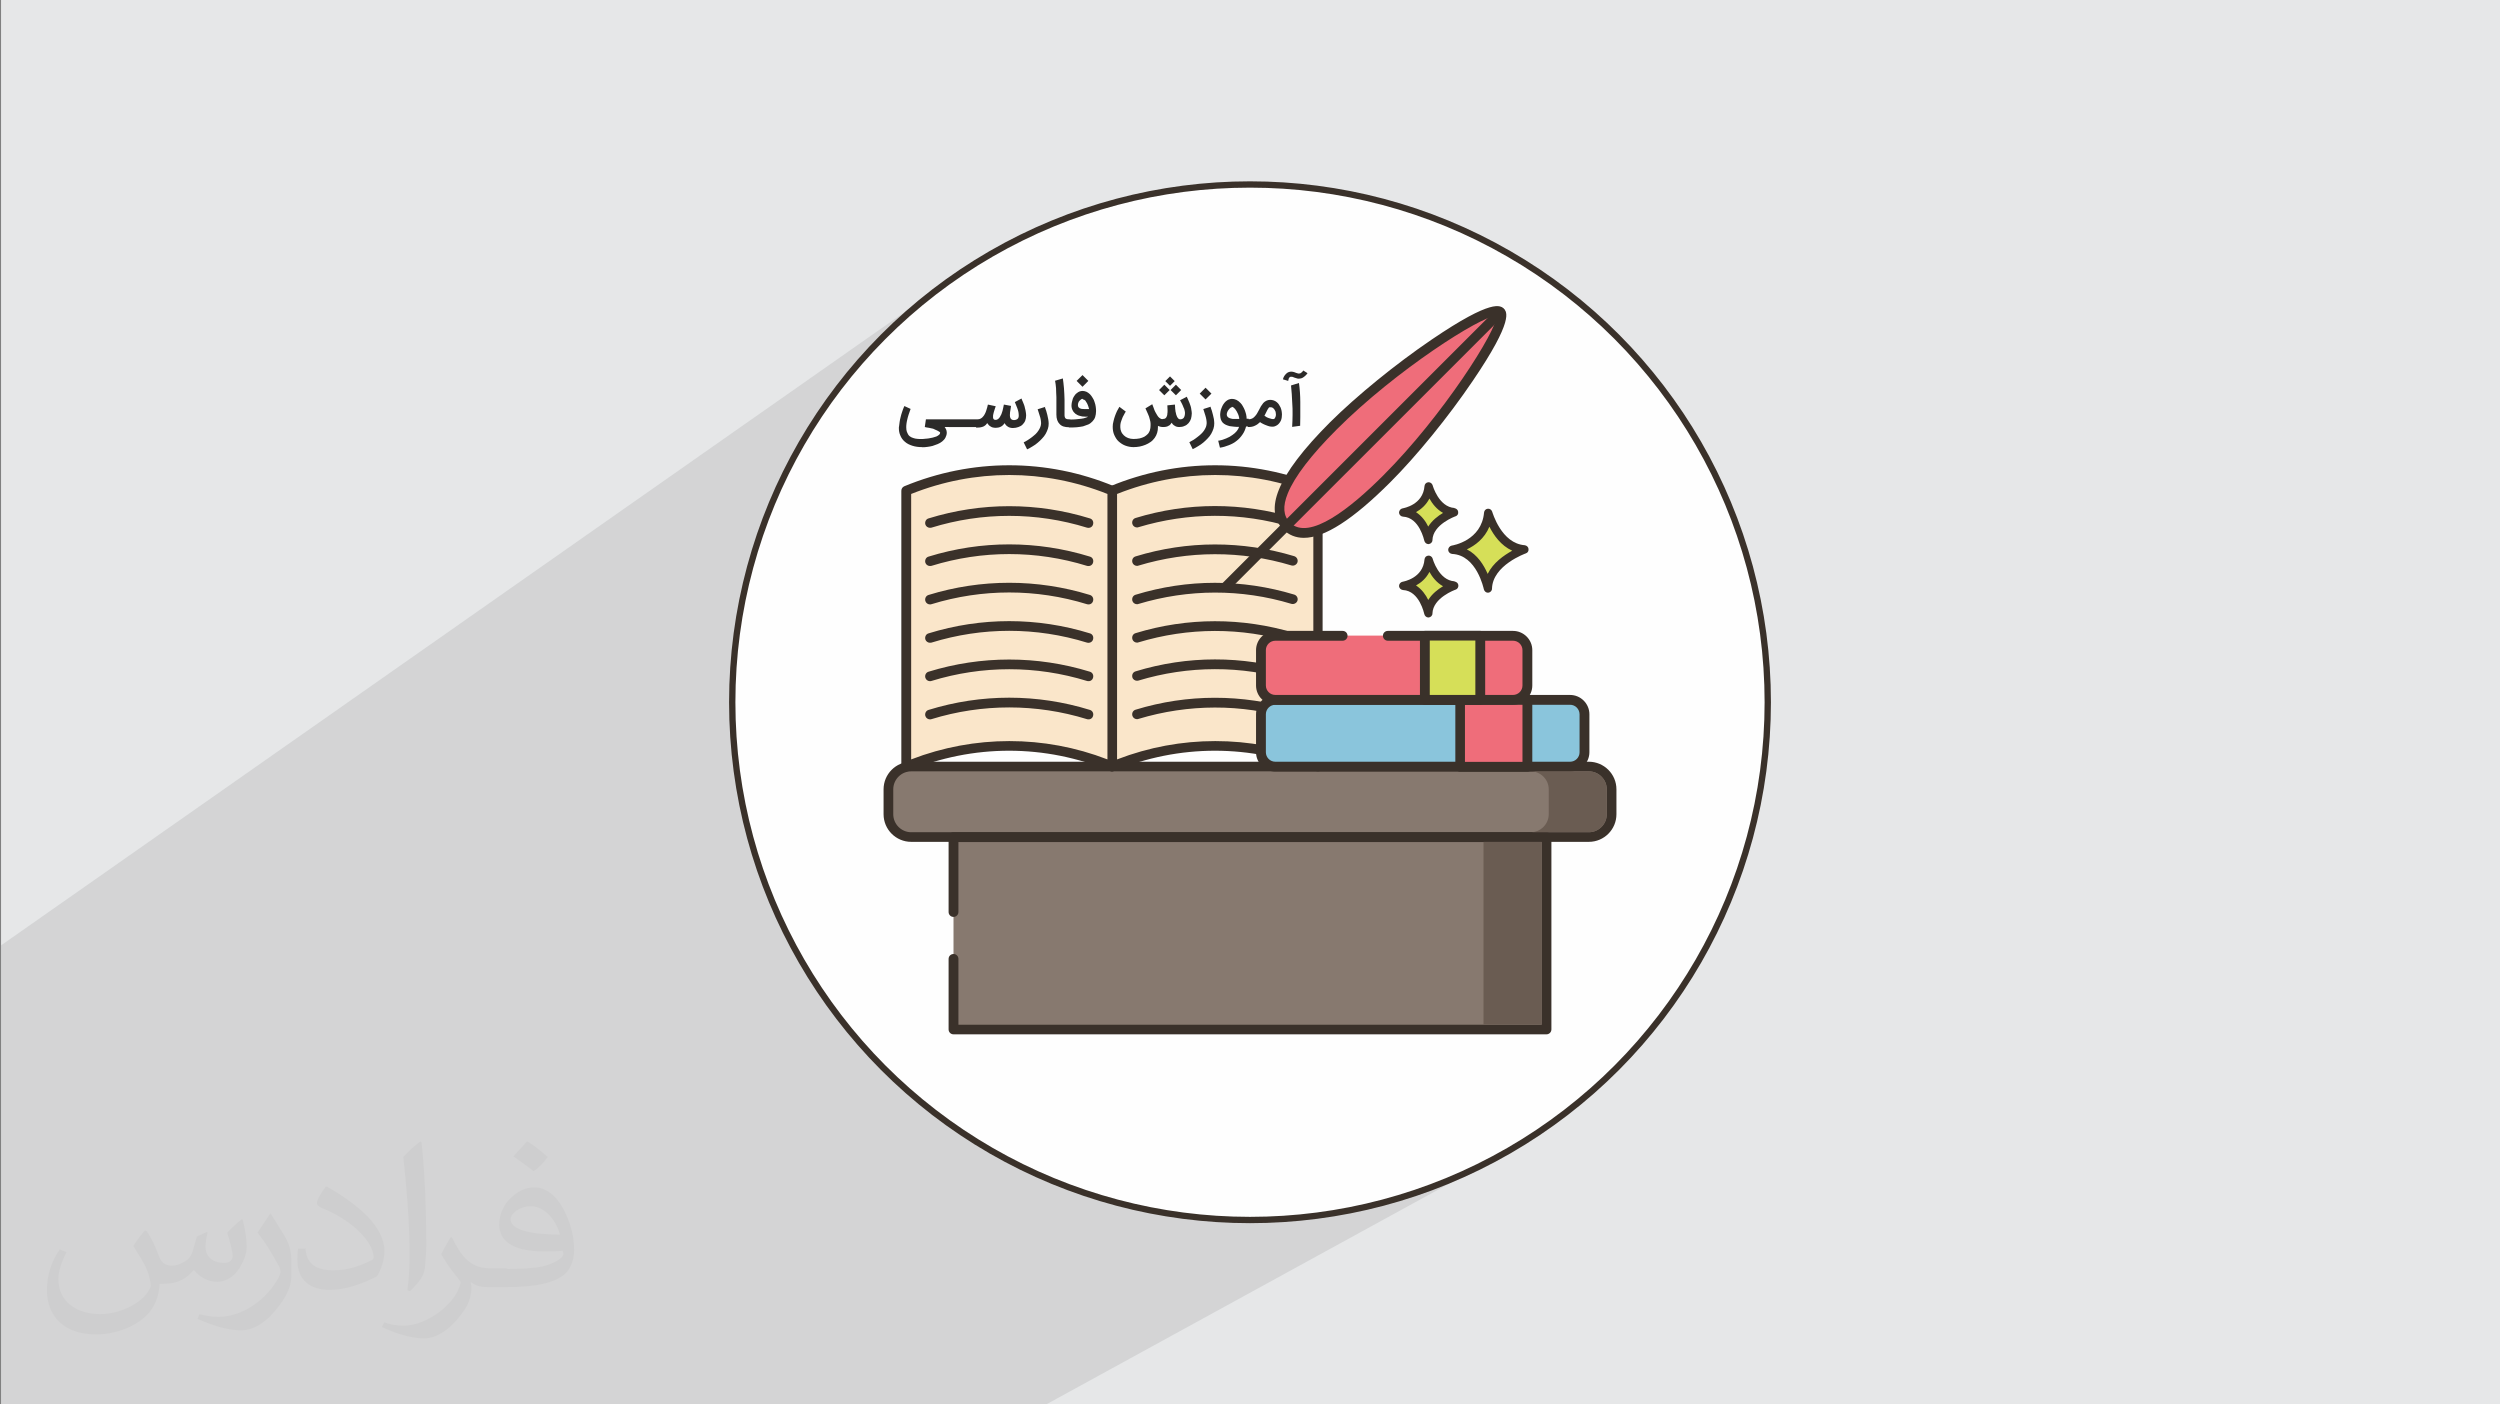
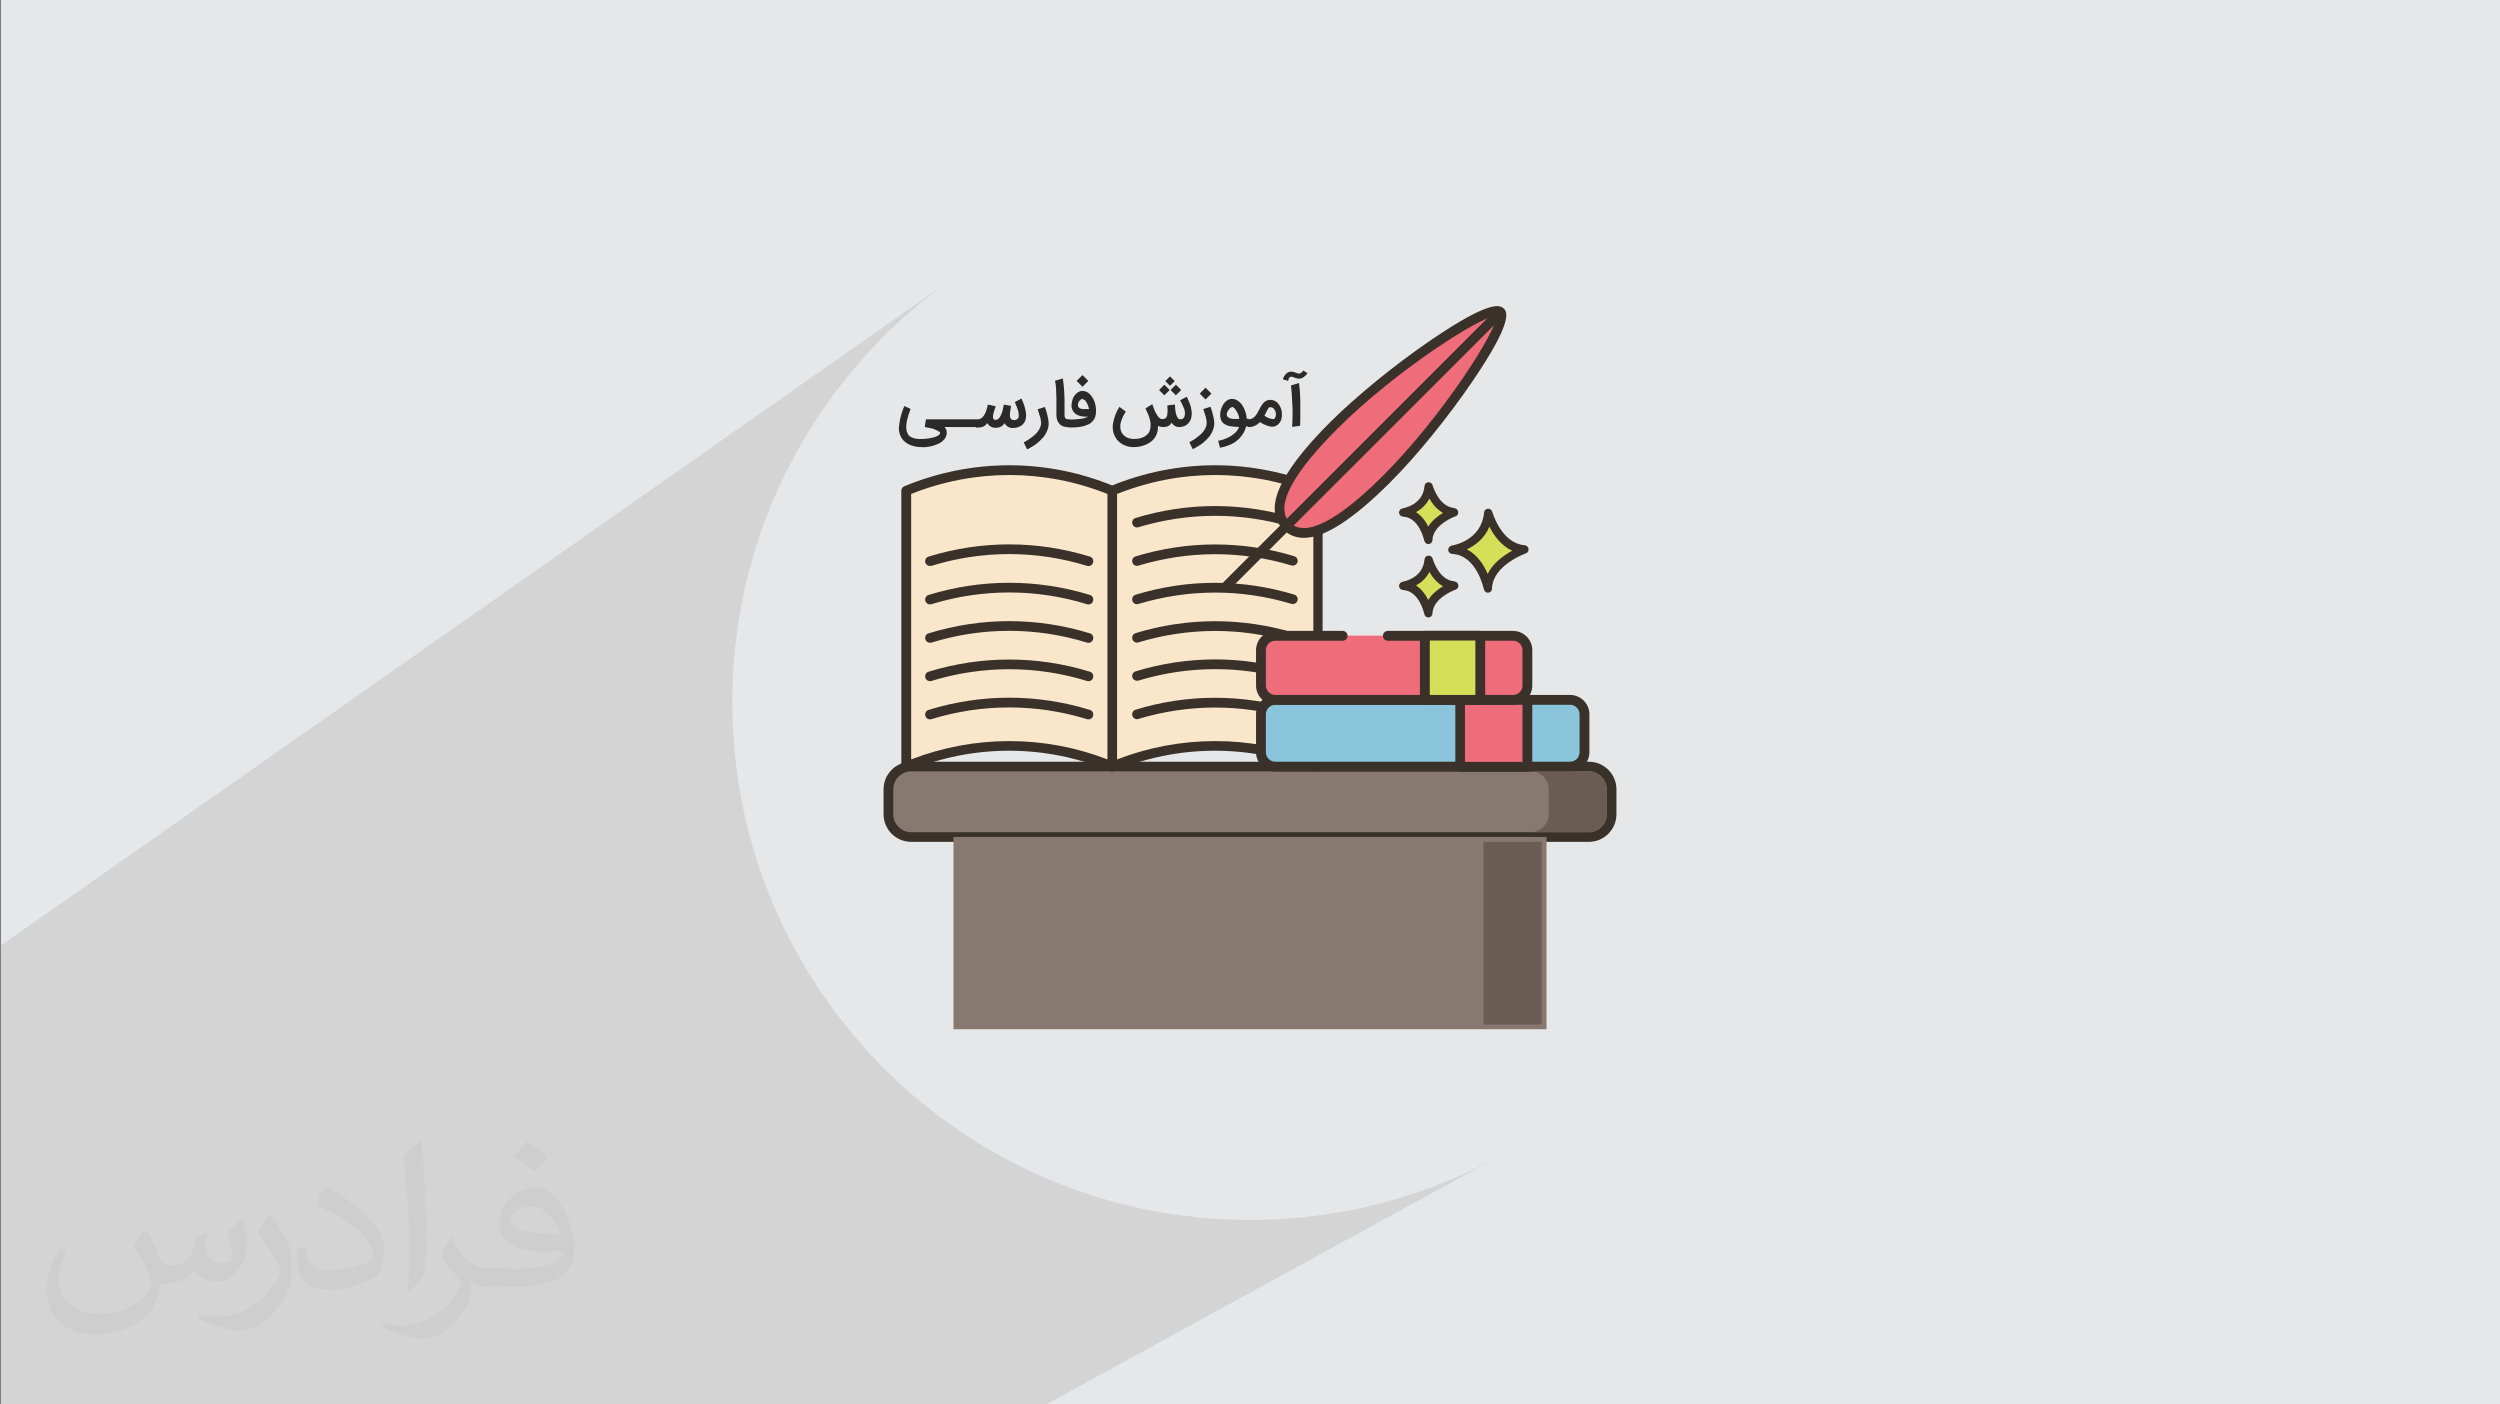
<svg xmlns="http://www.w3.org/2000/svg" xml:space="preserve" width="356px" height="200px" version="1.1" style="shape-rendering:geometricPrecision; text-rendering:geometricPrecision; image-rendering:optimizeQuality; fill-rule:evenodd; clip-rule:evenodd" viewBox="0 0 356000 200000" data-name="filled outline" enable-background="new 0 0 256 256">
  <rect x="0" y="0" width="356000" height="200000" fill="#808080" stroke="none" />
  <defs>
    <style type="text/css">
   
    .str0 {stroke:#3A312A;stroke-width:900}
    .fil3 {fill:#FEFEFE}
    .fil5 {fill:#3A312A}
    .fil10 {fill:#6A5C52}
    .fil6 {fill:#87796F}
    .fil8 {fill:#8AC5DC}
    .fil4 {fill:#D6DF58}
    .fil0 {fill:#E6E7E8}
    .fil9 {fill:#EF6D7A}
    .fil7 {fill:#FAE6CA}
    .fil11 {fill:#2B2A29;fill-rule:nonzero}
    .fil2 {fill:black;fill-opacity:0.031}
    .fil1 {fill:#373435;fill-opacity:0.102}
   
  </style>
  </defs>
  <g id="Layer_x0020_1">
    <polygon class="fil0" points="150,0 356150,0 356150,200000 150,200000 " />
    <polygon class="fil1" points="148960,200000 150,200000 150,134620 136780,38860 133880,40910 131100,43100 128420,45420 125860,47860 123420,50420 121100,53100 118920,55880 116860,58770 114940,61770 113170,64850 111540,68030 110060,71300 108740,74650 107580,78070 106590,81570 105760,85140 105120,88770 104650,92460 104360,96200 104270,100000 104360,103790 104650,107540 105120,111230 105760,114860 106590,118430 107580,121930 108740,125350 110060,128700 111540,131970 113170,135140 114940,138230 116860,141220 118920,144120 121100,146900 123420,149580 125860,152140 128420,154580 131100,156900 133880,159080 136780,161140 139770,163060 142850,164830 146030,166460 149300,167940 152650,169260 156070,170420 159570,171410 163140,172240 166770,172880 170460,173350 174210,173640 178000,173730 181790,173640 185540,173350 189230,172880 192860,172240 196430,171410 199930,170420 203350,169260 206700,167940 209970,166460 213150,164830 " />
    <path class="fil2" d="M20910 175320c670,1060 1150,2020 1540,3080 290,670 480,1820 2020,1820 480,0 1050,-100 1630,-480 670,-290 1150,-860 1350,-1630l570 -2020 1440 -670 100 100c-190,760 -290,1530 -290,2010 0,1730 1440,2310 2600,2310 670,0 1250,-290 1250,-960 0,-770 -390,-2120 -770,-3360 670,-680 1340,-1350 2110,-1920l100 90c380,1440 570,2880 570,3840 0,960 -380,1920 -770,2590 -670,1350 -1920,2410 -3460,2410 -1150,0 -2400,-580 -3260,-1640l-100 0c-860,1060 -2110,1920 -4130,1920l-670 0c-100,1350 -390,2310 -870,3170 -1250,2400 -4810,4040 -8170,4040 -4710,0 -7020,-2690 -7020,-6340 0,-2210 770,-4320 1830,-5760l960 380c-670,1350 -1150,2590 -1150,3840 0,3360 2780,4990 5960,4990 2980,0 6530,-1820 7210,-4030 -290,-2400 -1160,-3450 -2500,-5660 380,-670 960,-1440 1630,-2210l100 0 0 0 190 90zm54210 -12770c960,580 1920,1350 2880,2210 -580,770 -1150,1440 -2020,2020 -960,-770 -1920,-1440 -2880,-2110 670,-770 1350,-1440 1920,-2120l0 0 100 0zm480 9220c-1640,0 -2890,1060 -2890,1830 0,1630 3180,2200 7020,2200 -480,-1920 -2110,-4030 -4130,-4030zm-3560 8930c2120,0 3940,-100 5290,-380 1530,-390 2880,-1160 2880,-1730 0,-100 0,-290 -90,-480 -870,90 -1830,90 -2790,90 -2790,0 -5000,-670 -5860,-2200 -200,-480 -390,-960 -390,-1540 0,-1540 670,-3070 1830,-4030 960,-870 2010,-1350 3170,-1350 1920,0 3550,1540 4610,4040 580,1340 1060,2880 1060,4890 0,1350 -390,2400 -1150,3270 -1540,1440 -4330,2010 -8650,2010l-1930 0 0 0 -480 0c-1050,0 -1820,-190 -2400,-670l-100 0c0,290 100,480 100,670 0,960 -290,2210 -960,3170 -1920,2880 -4040,4130 -5770,4130 -1820,0 -4030,-670 -6050,-1630l380 -670c670,280 1540,480 2790,480 3270,0 7500,-3170 8070,-6150 -90,-290 -380,-570 -670,-960 -960,-1150 -1540,-2110 -2110,-3070 480,-960 960,-1730 1340,-2400l190 0c1350,2780 2690,4420 5480,4420l480 0 0 0 2020 0 0 0 -290 90zm-14030 2980c190,-1350 290,-2790 290,-4130l0 -2020c0,-3740 -480,-9220 -870,-12770 680,-770 1640,-1630 2410,-2210l190 100c480,4510 670,9700 670,14500 0,1250 -100,2490 -190,3360 -100,1150 -770,2010 -2120,3360l-280 -100 -100 -90zm-14510 -5960c90,1730 960,3170 3940,3170 1920,0 3460,-480 5280,-1340 290,-100 480,-290 480,-480 0,-1150 -860,-2590 -2300,-3940 -1350,-1250 -3270,-2400 -5000,-3070 -580,-290 -770,-480 -770,-770 0,-480 670,-1540 1250,-2300l190 0c1920,1050 4130,2590 5770,4220 1440,1540 2400,3170 2400,4900 0,1250 -380,2490 -1060,3650 -2110,1050 -4420,1920 -6720,1920 -2790,0 -4620,-1350 -4620,-4320 0,-290 0,-870 100,-1540l960 0 0 0 100 -100zm-5000 -4990l1730 2790c670,1050 1250,2110 1250,3930l0 2310c0,1820 -1160,3740 -3080,5760 -1440,1340 -2790,1920 -4030,1920 -1830,0 -3850,-580 -6250,-1630l290 -680c760,200 1630,390 2690,390 3460,0 6920,-2500 8550,-5570 190,-390 290,-670 290,-860 0,-390 -190,-770 -380,-1060 -870,-1630 -1830,-3170 -2890,-4510 580,-870 1150,-1730 1730,-2600l100 0 0 0 0 -190z" />
    <g id="_2881550716816">
-       <circle class="fil3 str0" cx="178000" cy="100000" r="73730" />
      <g id="_2304436212528">
        <g>
          <path class="fil4" d="M211950 73040c-380,4520 -5110,5250 -5110,5250 4060,180 5060,5520 5060,5520 80,-3800 5220,-5580 5220,-5580 -3850,-240 -5170,-5190 -5170,-5190z" />
          <path class="fil5" d="M217150 77640c-3370,-220 -4630,-4710 -4660,-4770 -80,-260 -320,-450 -620,-430 -300,30 -510,250 -540,540 -350,4010 -4440,4690 -4600,4710 -300,60 -510,330 -510,620 20,300 260,540 560,570 3530,160 4500,4980 4520,5030 60,270 300,490 570,490 30,0 30,0 50,0 300,-30 540,-270 540,-570 80,-3340 4770,-5010 4820,-5030 270,-80 430,-350 380,-650 -30,-270 -270,-480 -540,-510l0 0 30 0zm-5310 4070c-540,-1240 -1450,-2720 -2960,-3480 1160,-540 2510,-1530 3210,-3230 610,1210 1640,2690 3250,3420 -1180,650 -2720,1720 -3500,3310l0 -20z" />
          <path class="fil4" d="M203440 79690c-270,3200 -3600,3710 -3600,3710 2850,140 3580,3910 3580,3910 50,-2700 3680,-3940 3680,-3940 -2710,-160 -3660,-3660 -3660,-3660l0 0 0 -20z" />
          <path class="fil5" d="M207130 82780c-2260,-130 -3120,-3200 -3120,-3230 -80,-270 -350,-460 -620,-430 -300,30 -510,240 -540,540 -210,2690 -2990,3150 -3120,3180 -300,50 -510,320 -510,620 20,290 270,530 560,560 2370,110 3020,3390 3040,3420 60,270 300,490 570,490 30,0 30,0 50,0 300,-30 540,-270 540,-570 60,-2240 3260,-3390 3290,-3390 270,-80 430,-350 400,-650 -30,-270 -270,-480 -540,-510l0 0 0 -30zm-3740 2670c-350,-730 -920,-1540 -1750,-2080 730,-400 1450,-1020 1910,-1930 400,720 1050,1560 1940,2040 -730,430 -1560,1080 -2100,1940l0 0 0 30z" />
          <path class="fil4" d="M203440 69240c-270,3200 -3600,3710 -3600,3710 2850,140 3580,3910 3580,3910 50,-2690 3680,-3930 3680,-3930 -2710,-160 -3660,-3660 -3660,-3660l0 0 0 -30z" />
          <path class="fil5" d="M207130 72340c-2260,-140 -3120,-3210 -3120,-3230 -80,-270 -350,-460 -620,-440 -300,30 -510,250 -540,540 -210,2700 -2990,3150 -3120,3180 -300,50 -510,320 -510,620 20,300 270,540 560,560 2370,110 3020,3400 3040,3420 60,270 300,490 570,490 30,0 30,0 50,0 300,-30 540,-270 540,-570 60,-2230 3260,-3390 3290,-3390 270,-80 430,-350 370,-650 -20,-260 -270,-480 -540,-510l0 0 30 -20zm-3740 2660c-350,-730 -920,-1530 -1750,-2070 730,-410 1450,-1030 1910,-1940 400,730 1050,1560 1940,2050 -730,430 -1560,1070 -2100,1930l0 0 0 30z" />
        </g>
        <path class="fil6" d="M226250 109170l-96500 0c-1800,0 -3230,1450 -3230,3230l0 3550c0,1810 1460,3230 3230,3230l96500 0c1800,0 3230,-1450 3230,-3230l0 -3550c0,-1810 -1460,-3230 -3230,-3230z" />
        <path class="fil5" d="M226250 108470l-96500 0c-2180,0 -3930,1770 -3930,3930l0 3550c0,2180 1780,3930 3930,3930l96500 0c2180,0 3930,-1770 3930,-3930l0 -3550c0,-2180 -1780,-3930 -3930,-3930l0 0zm2560 7480c0,1400 -1160,2560 -2560,2560l-96500 0c-1400,0 -2550,-1160 -2550,-2560l0 -3550c0,-1400 1150,-2560 2550,-2560l96500 0c1400,0 2560,1160 2560,2560l0 3550z" />
        <polygon class="fil6" points="135780,119180 220220,119180 220220,146560 135780,146560 " />
-         <path class="fil5" d="M220220 118510l-84440 0c-370,0 -700,300 -700,700l0 10660c0,380 300,700 700,700 380,0 700,-300 700,-700l0 -9960 83060 0 0 26010 -83060 0 0 -9370c0,-380 -290,-700 -700,-700 -370,0 -700,290 -700,700l0 10040c0,380 300,700 700,700l84440 0c370,0 700,-300 700,-700l0 -27380c0,-380 -300,-700 -700,-700z" />
        <path class="fil7" d="M158370 69860l0 39280c9400,-3880 19930,-3880 29320,0l0 -39280c-9390,-3880 -19920,-3880 -29320,0z" />
        <path class="fil5" d="M187960 69240c-9640,-3980 -20220,-3980 -29860,0 -270,110 -430,350 -430,650l0 39280c0,240 110,450 300,560 190,140 430,160 650,60 9280,-3850 19510,-3850 28780,0 80,20 160,50 270,50 130,0 270,-30 370,-110 190,-130 300,-350 300,-560l0 -39280c0,-270 -160,-540 -430,-650l50 0zm-940 38900c-4520,-1750 -9230,-2610 -13970,-2610 -4720,0 -9450,860 -13980,2610l0 -37800c9020,-3600 18930,-3600 27950,0l0 37800 0 0 0 0z" />
        <path class="fil7" d="M129050 69860l0 39280c9400,-3880 19930,-3880 29320,0l0 -39280c-9390,-3880 -19920,-3880 -29320,0z" />
        <path class="fil5" d="M158640 69240c-9610,-3980 -20220,-3980 -29860,0 -260,110 -430,350 -430,650l0 39280c0,240 110,450 300,560 190,140 430,160 650,60 9280,-3850 19510,-3850 28780,0 80,20 160,50 270,50 130,0 270,-30 370,-110 190,-130 300,-350 300,-560l0 -39280c0,-270 -160,-540 -430,-650l50 0zm-940 38900c-4520,-1750 -9230,-2610 -13970,-2610 -4710,0 -9450,860 -13980,2610l0 -37800c9020,-3600 18930,-3600 27950,0l0 37800 0 0 0 0z" />
        <path class="fil5" d="M155200 101090c-7520,-2320 -15460,-2320 -22970,0 -380,110 -560,510 -460,860 80,300 380,490 650,490 50,0 130,0 210,-30 7250,-2230 14920,-2230 22160,0 380,110 760,-80 860,-460 110,-370 -80,-750 -450,-860l0 0z" />
        <path class="fil5" d="M184300 101040c-7400,-2240 -15210,-2240 -22590,20 -380,110 -560,490 -460,860 80,300 380,490 650,490 50,0 130,0 190,-30 7130,-2150 14670,-2180 21810,-20 350,100 750,-110 860,-460 110,-380 -110,-760 -460,-860z" />
        <path class="fil5" d="M155200 95650c-7520,-2310 -15460,-2310 -22970,0 -380,110 -560,510 -460,860 80,300 380,490 650,490 50,0 130,0 210,-30 7250,-2230 14920,-2230 22160,0 380,110 760,-80 860,-460 110,-370 -80,-750 -450,-860l0 0z" />
        <path class="fil5" d="M184300 95570c-7400,-2230 -15210,-2230 -22590,30 -380,110 -560,480 -460,860 80,300 380,480 650,480 50,0 130,0 190,-20 7130,-2160 14670,-2180 21810,-30 350,110 750,-110 860,-460 110,-370 -110,-750 -460,-860z" />
        <path class="fil5" d="M155200 90190c-7520,-2320 -15460,-2320 -22970,0 -380,100 -560,510 -460,860 80,290 380,480 650,480 50,0 130,0 210,-20 7250,-2240 14920,-2240 22160,0 380,100 760,-90 860,-460 110,-380 -80,-760 -450,-860l0 0z" />
        <path class="fil5" d="M184300 90130c-7400,-2230 -15210,-2230 -22590,30 -380,110 -560,480 -460,860 80,300 380,490 650,490 50,0 130,0 190,-30 7130,-2160 14670,-2180 21810,-30 350,110 750,-110 860,-460 110,-370 -110,-750 -460,-860z" />
        <path class="fil5" d="M155200 84720c-7520,-2310 -15460,-2310 -22970,0 -380,110 -560,510 -460,860 80,300 380,490 650,490 50,0 130,0 210,-30 7250,-2230 14920,-2230 22160,0 380,110 760,-80 860,-460 110,-370 -80,-750 -450,-860l0 0z" />
        <path class="fil5" d="M184300 84670c-7400,-2240 -15210,-2240 -22590,20 -380,110 -560,490 -460,870 80,290 380,480 650,480 50,0 130,0 190,-30 7130,-2150 14670,-2180 21810,-20 350,100 750,-110 860,-460 110,-380 -110,-750 -460,-860z" />
        <path class="fil5" d="M155200 79260c-7520,-2320 -15460,-2320 -22970,0 -380,100 -560,510 -460,860 80,290 380,480 650,480 50,0 130,0 210,-20 7250,-2240 14920,-2240 22160,0 380,100 760,-90 860,-460 110,-380 -80,-760 -450,-860l0 0z" />
        <path class="fil5" d="M184300 79200c-7400,-2230 -15210,-2230 -22590,30 -380,110 -560,480 -460,860 80,300 380,490 650,490 50,0 130,0 190,-30 7130,-2160 14670,-2180 21810,-30 350,110 750,-110 860,-460 110,-370 -110,-750 -460,-860z" />
-         <path class="fil5" d="M155200 73820c-7520,-2320 -15460,-2320 -22970,0 -380,100 -560,510 -460,860 80,290 380,480 650,480 50,0 130,0 210,-20 7250,-2240 14920,-2240 22160,0 380,100 760,-80 860,-460 110,-380 -80,-760 -450,-860l0 0z" />
        <path class="fil5" d="M184300 73740c-7400,-2240 -15210,-2240 -22590,20 -380,110 -560,490 -460,860 80,300 380,490 650,490 50,0 130,0 190,-30 7130,-2150 14670,-2180 21810,-20 350,100 750,-110 860,-460 110,-380 -110,-760 -460,-860z" />
        <path class="fil8" d="M223580 99640l-41970 0c-1130,0 -2050,910 -2050,2040l0 5410c0,1130 920,2050 2050,2050l41970 0c1130,0 2050,-920 2050,-2050l0 -5410c0,-1130 -920,-2040 -2050,-2040z" />
        <path class="fil5" d="M223580 98960l-41970 0c-1510,0 -2750,1240 -2750,2750l0 5410c0,1510 1240,2750 2750,2750l41970 0c1510,0 2750,-1240 2750,-2750l0 -5410c0,-1510 -1240,-2750 -2750,-2750zm1350 8160c0,760 -620,1350 -1350,1350l-41970 0c-760,0 -1350,-620 -1350,-1350l0 -5410c0,-750 620,-1350 1350,-1350l41970 0c760,0 1350,620 1350,1380l0 5410 0 0 0 -30z" />
        <polygon class="fil9" points="207940,99640 217500,99640 217500,109170 207940,109170 " />
        <path class="fil5" d="M217500 98960l-9560 0c-380,0 -700,300 -700,700l0 9530c0,380 300,700 700,700l9560 0c370,0 700,-290 700,-700l0 -9530c0,-370 -300,-700 -700,-700l0 0zm-700 9530l-8190 0 0 -8130 8190 0 0 8130z" />
        <path class="fil9" d="M215450 90510l-33840 0c-1130,0 -2050,910 -2050,2050l0 5030c0,1130 920,2050 2050,2050l33840 0c1130,0 2050,-920 2050,-2050l0 -5030c0,-1140 -920,-2050 -2050,-2050l0 0z" />
        <path class="fil5" d="M215450 89840l-17820 0c-380,0 -700,290 -700,700 0,370 290,700 700,700l17820 0c760,0 1350,620 1350,1340l0 5040c0,750 -620,1340 -1350,1340l-33840 0c-760,0 -1350,-620 -1350,-1340l0 -5040c0,-750 620,-1340 1350,-1340l9580 0c380,0 700,-300 700,-700 0,-380 -290,-700 -700,-700l-9580 0c-1510,0 -2750,1240 -2750,2740l0 5040c0,1500 1240,2740 2750,2740l33840 0c1510,0 2750,-1240 2750,-2740l0 -5040c0,-1510 -1240,-2740 -2750,-2740z" />
        <polygon class="fil4" points="202930,90510 210790,90510 210790,99640 202930,99640 " />
        <path class="fil5" d="M210790 89840l-7890 0c-370,0 -700,290 -700,700l0 9120c0,380 300,700 700,700l7890 0c380,0 700,-290 700,-700l0 -9120c0,-380 -290,-700 -700,-700l0 0zm-700 9120l-6490 0 0 -7750 6490 0 0 7750z" />
        <path class="fil9" d="M213620 44440c-1510,-1500 -15700,8110 -23750,16160 -8050,8050 -8800,12170 -6700,14270 2100,2100 6220,1340 14270,-6710 8050,-8050 17690,-22210 16150,-23740l30 20z" />
        <path class="fil5" d="M214130 43960c-430,-430 -1530,-1540 -10280,4410 -5150,3500 -10660,8000 -14430,11740 -3830,3830 -6280,7060 -7300,9610 -970,2370 -760,4280 590,5660 810,810 1810,1210 2960,1210 2940,0 7000,-2610 12310,-7920 3740,-3740 8240,-9260 11740,-14430 5950,-8750 4840,-9880 4410,-10280l0 0zm-17150 23740c-4550,4560 -10580,9430 -13300,6710 -940,-940 -1050,-2320 -300,-4150 970,-2390 3320,-5460 7010,-9150 8370,-8370 20540,-16130 22660,-16130 30,0 30,0 60,0 130,1970 -7680,14270 -16130,22720l0 0z" />
        <path class="fil5" d="M214130 43960c-270,-270 -700,-270 -970,0l-39060 39060c-270,270 -270,710 0,970 130,140 320,220 480,220 190,0 350,-50 480,-220l39070 -39060c270,-270 270,-700 0,-970l0 0z" />
        <path class="fil10" d="M226250 109840l-8270 0c1400,0 2560,1160 2560,2560l0 3550c0,1400 -1160,2560 -2560,2560l8270 0c1400,0 2550,-1160 2550,-2560l0 -3550c0,-1400 -1150,-2560 -2550,-2560z" />
        <polygon class="fil10" points="211250,119880 219540,119880 219540,145890 211250,145890 " />
        <path class="fil11" d="M131320 63670c-520,0 -970,-60 -1380,-190 -430,-140 -780,-300 -1080,-570 -290,-240 -530,-560 -670,-940 -130,-300 -190,-620 -190,-1000 0,-100 0,-180 30,-290 30,-190 50,-410 80,-620 30,-220 80,-430 140,-670 50,-250 130,-490 210,-730 80,-270 190,-540 320,-840l890 410c-100,290 -210,560 -290,830 -80,240 -140,490 -190,700 -60,220 -80,410 -110,590 -30,190 -30,380 -30,540 0,220 30,410 80,570 60,160 140,320 220,460 110,160 270,270 430,350 160,80 350,130 540,180 190,30 380,60 560,60 190,0 350,0 490,0 80,0 190,0 350,-30 160,0 320,-30 510,-50 190,-30 380,-60 570,-110 180,-50 370,-110 530,-160 170,-80 300,-160 380,-240 110,-80 160,-190 160,-330 0,-20 -20,-50 -80,-80 -50,-50 -110,-80 -210,-130 -80,-60 -190,-110 -330,-160 -100,-60 -240,-110 -370,-170 -190,-50 -410,-100 -600,-130 -180,-30 -400,-50 -590,-110l160 -1100 3480 0 0 1100 -810 0c110,140 190,300 240,430 30,140 60,270 60,380 0,270 -90,480 -190,700 -110,220 -270,380 -460,540 -190,160 -400,270 -650,380 -240,100 -480,180 -720,260 -250,60 -490,110 -760,140 -240,30 -460,50 -670,50l-50 -20zm7910 -3960l0 1100 -4120 0 0 -1100 4120 0zm0 0c160,0 300,-30 430,-110 140,-80 240,-160 320,-270 110,-110 190,-240 270,-400 80,-140 140,-300 190,-460 60,-160 110,-320 140,-460 20,-160 80,-290 100,-400l1110 240c-30,80 -60,190 -110,320 -50,140 -80,270 -130,410 -30,130 -90,290 -110,430 -30,110 -30,210 -30,290 0,30 0,90 0,170 0,80 30,130 80,210 60,80 140,110 270,110 140,0 240,-30 350,-110 110,-80 190,-160 270,-290 80,-140 160,-270 220,-410 50,-160 100,-320 160,-480 50,-160 80,-330 110,-490 20,-160 50,-290 80,-400l1020 190c0,80 -30,160 -30,240 -20,110 -20,190 -50,320 -30,110 -30,250 -60,350 -20,140 -20,240 -20,380 0,30 0,50 0,80 0,80 0,130 20,220 30,80 60,130 90,210 50,60 100,110 180,160 80,30 170,60 270,60 220,0 380,-60 520,-160 130,-110 180,-270 180,-490 0,-160 -20,-320 -50,-510 -50,-190 -80,-350 -160,-540 -60,-190 -140,-350 -190,-480 -50,-170 -140,-300 -160,-380l940 -510c30,20 50,80 80,190 30,80 80,180 140,320 50,130 100,270 160,400 50,160 110,330 130,490 60,160 80,350 110,510 30,190 50,350 50,510 0,270 -50,510 -130,730 -80,210 -220,400 -380,560 -160,160 -350,270 -590,350 -220,80 -490,140 -780,140 0,0 -30,0 -30,0 0,0 -30,0 -30,0 -130,0 -260,-30 -370,-60 -110,-20 -220,-80 -330,-160 -100,-50 -180,-130 -240,-210 -80,-80 -130,-170 -190,-270 -50,100 -130,190 -210,270 -80,80 -160,160 -270,210 -110,60 -220,110 -350,140 -140,20 -270,50 -460,50 0,0 -30,0 -30,0 -130,0 -240,-30 -370,-50 -110,-30 -220,-80 -300,-140 -110,-50 -190,-130 -270,-210 -80,-80 -130,-170 -210,-270 -60,80 -110,160 -190,240 -80,80 -160,130 -300,220 -110,50 -240,100 -400,130 -160,30 -330,50 -540,50l-160 0 0 -1100 160 0 80 -80zm9560 -1780c50,190 110,380 190,570 50,190 100,400 160,590 50,210 80,400 130,620 30,210 60,400 60,590 0,270 -30,510 -110,750 -80,250 -190,490 -320,730 -140,240 -300,460 -520,680 -180,210 -400,400 -620,590 -210,190 -450,350 -720,510 -240,160 -510,300 -780,430l-490 -1000c220,-100 410,-210 620,-350 190,-130 410,-270 570,-400 190,-140 350,-300 510,-430 160,-160 290,-320 400,-490 110,-160 190,-320 270,-510 60,-160 110,-350 110,-540 0,-160 -30,-350 -50,-510 -30,-190 -80,-370 -140,-540 -50,-180 -110,-350 -160,-510 -50,-160 -110,-320 -140,-430l1110 -350 -80 0zm3610 2910l-170 0c-590,0 -1050,-130 -1340,-460 -300,-290 -460,-750 -460,-1340 0,-90 0,-250 0,-460 0,-220 0,-490 0,-780 0,-190 0,-380 0,-600 0,-210 0,-430 0,-640 0,-220 -30,-430 -30,-650 0,-210 -20,-430 -20,-640 -30,-220 -30,-410 -60,-570 -20,-190 -50,-350 -80,-480l1110 -330c20,160 50,380 80,620 20,240 50,510 80,780 20,270 20,570 50,840 0,290 30,560 30,810 0,160 0,320 0,480 0,160 0,320 0,460 0,110 0,210 0,320 0,110 0,190 0,270 0,80 0,190 0,270 0,80 0,190 0,270 0,30 0,50 0,80 0,110 0,190 30,270 20,80 50,160 100,210 60,60 140,90 220,110 80,30 190,30 290,30l190 0 0 1100 -20 30zm-80 -1100c290,0 590,0 880,-30 300,-30 540,-50 780,-80 250,-30 440,-80 600,-140 160,-50 290,-100 370,-160l-450 0c-270,0 -520,-30 -730,-110 -240,-50 -430,-160 -620,-290 -160,-140 -320,-300 -400,-490 -110,-190 -170,-430 -170,-700 0,-160 30,-320 60,-480 30,-160 80,-320 130,-490 60,-160 140,-290 240,-430 90,-130 190,-270 330,-350 110,-100 240,-190 380,-240 130,-50 290,-80 450,-80 190,0 380,50 570,130 160,90 320,190 480,350 140,140 270,330 380,520 110,180 220,370 270,590 80,210 130,430 160,640 30,220 50,440 50,620 0,330 -50,620 -130,870 -80,240 -220,450 -380,610 -160,170 -350,330 -590,440 -240,100 -480,180 -750,270 -270,50 -570,100 -890,130 -330,30 -650,30 -970,30l-160 0 0 -1110 110 0 0 -20zm1850 -2940c-20,0 -20,0 -50,0 -50,0 -140,30 -190,80 -80,60 -130,110 -210,190 -90,80 -140,190 -170,300 -50,100 -50,210 -50,320 0,0 0,0 0,30 0,100 30,180 80,270 50,50 110,100 190,160 80,20 160,50 270,80 110,20 210,20 350,20 80,0 160,0 240,0 30,0 110,0 190,0 80,0 160,0 270,0 -30,-100 -60,-240 -110,-370 -50,-160 -110,-300 -190,-460 -80,-130 -160,-270 -240,-380 -110,-100 -220,-160 -320,-160l-60 -80zm810 -2560l-830 840 -840 -840 840 -830 830 830zm14030 2290c20,30 50,80 80,160 50,80 80,190 130,300 60,110 110,240 170,400 50,170 100,300 160,460 50,160 80,320 100,510 30,160 60,350 60,510 0,270 -60,520 -110,760 -80,240 -190,430 -350,620 -160,160 -320,320 -570,400 -210,110 -480,160 -750,160 -130,0 -270,-20 -380,-50 -100,-30 -210,-80 -290,-140 -80,-50 -160,-100 -240,-180 -60,-90 -140,-170 -170,-250 -50,80 -130,160 -190,250 -50,80 -130,130 -240,180 -80,60 -190,110 -320,140 -130,30 -270,50 -460,50 -160,0 -320,-20 -430,-50 -130,-30 -240,-80 -320,-110 0,60 0,110 0,160 0,270 -30,570 -110,810 -80,270 -190,510 -350,730 -160,210 -350,430 -590,590 -220,160 -490,300 -730,400 -270,110 -540,190 -830,250 -300,50 -570,80 -870,80 -430,0 -800,-80 -1180,-220 -350,-130 -670,-350 -940,-590 -270,-240 -460,-570 -620,-920 -160,-350 -220,-750 -220,-1180 0,-240 30,-510 110,-780 50,-270 140,-510 220,-760 80,-240 190,-480 290,-700 110,-210 220,-400 330,-590l910 680c-110,160 -190,320 -290,510 -110,180 -190,350 -250,540 -80,180 -130,370 -190,560 -50,190 -50,380 -50,570 0,20 0,50 0,50 0,210 50,430 130,620 90,220 220,380 380,540 160,160 380,290 590,370 250,90 490,140 780,140 330,0 600,-30 870,-80 240,-60 480,-140 670,-240 190,-110 350,-250 480,-380 140,-130 220,-320 300,-490 80,-240 110,-510 110,-750 0,-30 0,-110 0,-240 0,-140 -30,-350 -110,-620 -50,-270 -160,-540 -270,-780 -110,-270 -240,-510 -350,-780l970 -590c50,100 80,240 140,370 50,160 100,300 180,490 80,160 140,320 250,480 80,160 180,300 270,430 100,110 210,220 320,270 80,60 160,80 270,80 20,0 80,0 100,-20 140,0 270,-30 360,-110 80,-80 160,-160 180,-270 60,-110 80,-240 80,-380 30,-130 30,-290 30,-460l-30 -720 1080 -110 30 510c0,50 0,160 30,270 0,110 20,220 50,320 30,110 50,240 80,350 30,110 80,220 130,330 60,80 110,160 190,240 80,50 140,80 250,80 210,0 400,-80 510,-240 100,-170 160,-380 160,-680 0,-100 -30,-240 -60,-370 -20,-140 -80,-270 -160,-430 -50,-170 -130,-300 -210,-490 -80,-160 -160,-320 -270,-510l990 -510 -20 50zm-2450 -990l-760 750 -750 -750 750 -760 760 760zm1640 0l-750 750 -760 -750 760 -760 750 760zm-2260 -1270l670 -670 670 670 -670 670 -670 -670zm6430 3630c60,190 110,380 190,570 60,190 110,400 160,590 60,220 80,410 140,620 20,220 50,410 50,590 0,270 -30,520 -110,760 -80,240 -180,480 -320,730 -130,240 -300,450 -510,670 -190,210 -400,400 -620,590 -220,190 -460,350 -730,510 -240,160 -510,300 -780,430l-480 -990c210,-110 400,-220 620,-350 190,-140 400,-270 560,-410 190,-130 350,-290 510,-430 170,-160 300,-320 410,-480 110,-160 190,-330 270,-510 50,-170 100,-350 100,-540 0,-160 -20,-350 -50,-510 -30,-190 -80,-380 -130,-540 -60,-190 -110,-350 -160,-510 -60,-170 -110,-330 -140,-440l1100 -350 -80 0zm140 -1850l-840 830 -830 -830 830 -840 840 840zm940 6730c430,-80 810,-190 1160,-350 350,-140 640,-300 890,-490 240,-160 450,-350 620,-560 160,-190 270,-410 320,-590 -240,0 -460,0 -700,-30 -220,-30 -430,-50 -650,-80 -190,-60 -370,-110 -540,-190 -160,-80 -320,-190 -430,-300 -100,-130 -210,-270 -270,-450 -50,-190 -100,-410 -100,-650 0,-160 20,-320 50,-510 30,-160 80,-350 160,-510 60,-170 140,-330 240,-490 110,-160 220,-300 330,-400 130,-110 270,-220 400,-270 160,-60 320,-110 490,-110 450,0 860,190 1230,590 140,140 250,300 330,460 100,160 190,350 270,540 80,190 130,400 190,590 50,220 80,430 80,650l290 0 0 1100 -370 0c-110,430 -270,810 -520,1160 -240,350 -510,650 -830,890 -320,270 -700,460 -1110,620 -400,160 -830,290 -1260,350l-270 -1080 0 110zm1990 -4790c-80,0 -160,20 -240,100 -80,60 -160,140 -240,250 -80,100 -140,210 -190,320 -50,130 -80,240 -80,350 0,130 30,210 80,290 50,90 130,140 210,190 90,60 190,80 300,110 110,30 220,60 320,60 60,0 140,0 190,0 80,0 160,0 220,0 80,0 160,0 240,0 80,0 140,0 220,0 0,-110 -30,-220 -60,-360 -20,-130 -80,-240 -130,-370 -60,-140 -110,-240 -190,-380 -60,-110 -140,-210 -220,-320 -80,-80 -160,-160 -240,-220 -80,-50 -160,-80 -240,-80l50 60zm2290 1720c220,0 400,-30 570,-110 160,-80 290,-190 400,-320 140,-140 220,-270 320,-430 80,-160 190,-330 270,-490 80,-160 160,-320 270,-510 110,-160 220,-320 330,-460 130,-130 260,-240 430,-320 160,-80 350,-130 530,-130 190,0 350,20 520,80 160,50 290,130 430,240 130,110 240,210 320,350 80,130 160,270 240,430 60,160 110,320 140,480 20,170 50,330 50,490 0,160 -30,290 -30,430 -20,130 -50,270 -100,400 -60,140 -140,270 -220,380 -80,110 -190,220 -300,300 -100,80 -240,130 -370,190 -140,50 -270,50 -410,50 -130,0 -240,-30 -370,-50 -140,-30 -270,-90 -410,-140 -50,-30 -130,-50 -210,-80 -80,-30 -160,-80 -240,-110 -90,-50 -170,-80 -250,-130 -80,-60 -160,-110 -210,-140 -220,220 -490,410 -730,510 -270,140 -570,190 -910,190l-90 0 0 -1100 90 0 -60 0zm2320 -510c80,50 180,100 290,190 110,50 250,130 380,160 130,50 240,80 380,110 80,20 130,20 180,20 60,0 90,0 140,-20 30,0 50,-30 80,-60 30,-30 50,-80 80,-130 30,-60 60,-110 80,-190 0,-60 30,-140 30,-190 0,0 0,-30 0,-50 0,-140 -30,-270 -50,-410 -60,-130 -110,-240 -190,-350 -80,-110 -170,-190 -270,-240 -80,-30 -160,-50 -240,-50 -30,0 -90,0 -140,0 -30,0 -80,20 -110,50 -20,30 -80,110 -130,190 -60,80 -110,190 -190,350 -80,130 -160,320 -270,540l-50 80zm4920 -4660c60,430 110,860 140,1320 30,460 50,910 50,1370 0,380 0,730 0,1050 0,330 0,700 0,1130 0,430 -20,840 -20,1220l-1140 160c30,-600 60,-1160 60,-1670 0,-140 0,-250 0,-380 0,-380 0,-730 -30,-1050 -50,-1180 -110,-2100 -190,-2800l1130 -350 0 0zm-2280 -510c20,-140 80,-300 160,-430 80,-140 160,-240 270,-350 100,-110 210,-190 350,-250 130,-50 270,-80 400,-80 130,0 270,30 380,60 100,20 210,80 290,110 140,50 250,80 330,100 20,0 80,0 100,0 60,0 110,0 170,-20 50,-30 130,-60 210,-140 80,-50 160,-160 240,-270l600 380c0,0 -30,30 -60,80 -30,30 -80,80 -110,140 -50,50 -100,100 -180,180 -90,60 -170,140 -250,190 -80,60 -190,110 -290,140 -110,20 -220,50 -330,50 0,0 -20,0 -20,0 -110,0 -220,0 -300,-50 -80,-30 -190,-60 -270,-80 -80,-30 -190,-60 -270,-110 -80,-30 -190,-30 -270,-30 0,0 -20,0 -20,0 -80,0 -140,30 -190,80 -60,60 -80,110 -110,160 -30,60 -50,140 -50,190 0,60 -30,110 -30,160l-700 -210 -50 0z" />
      </g>
    </g>
  </g>
</svg>